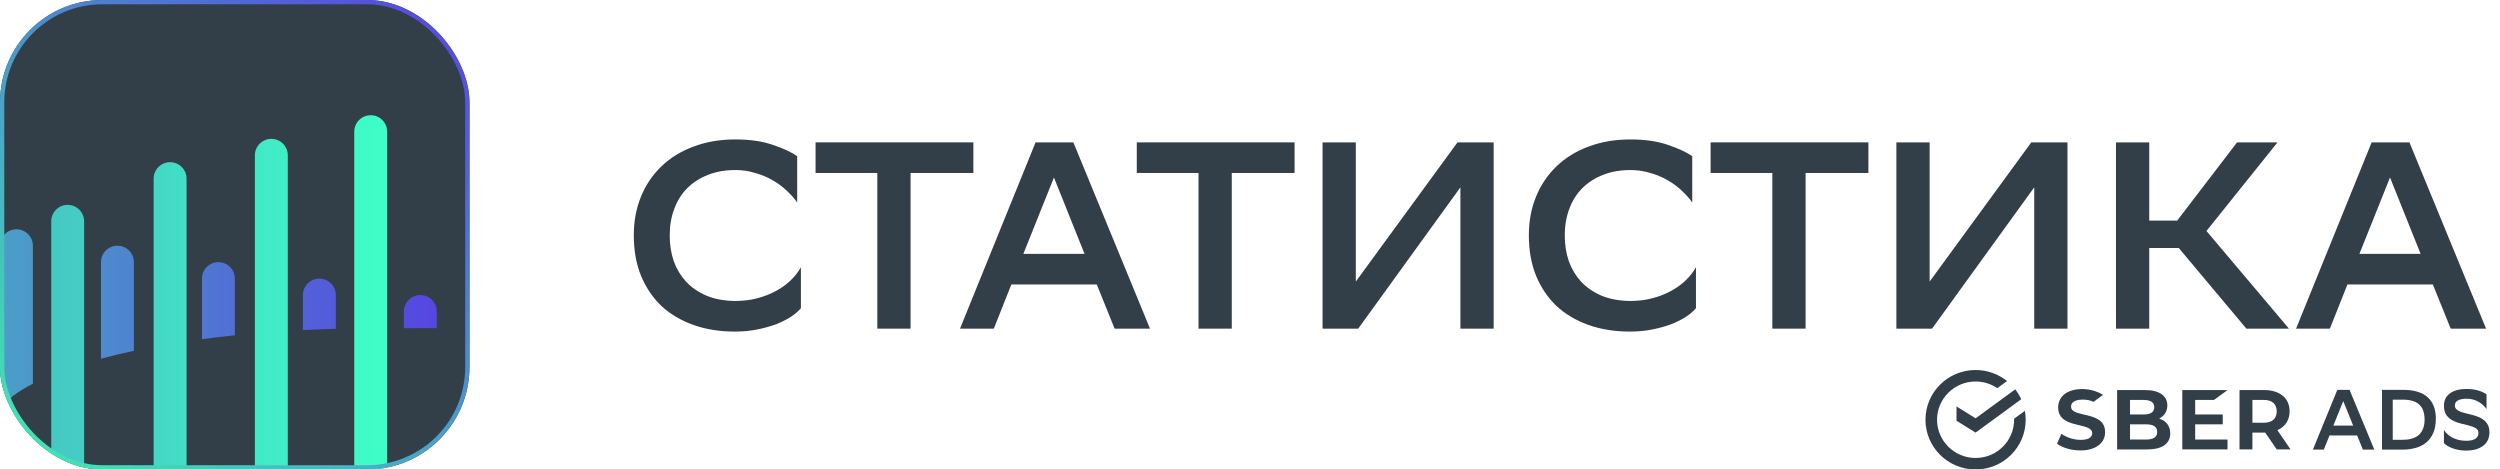
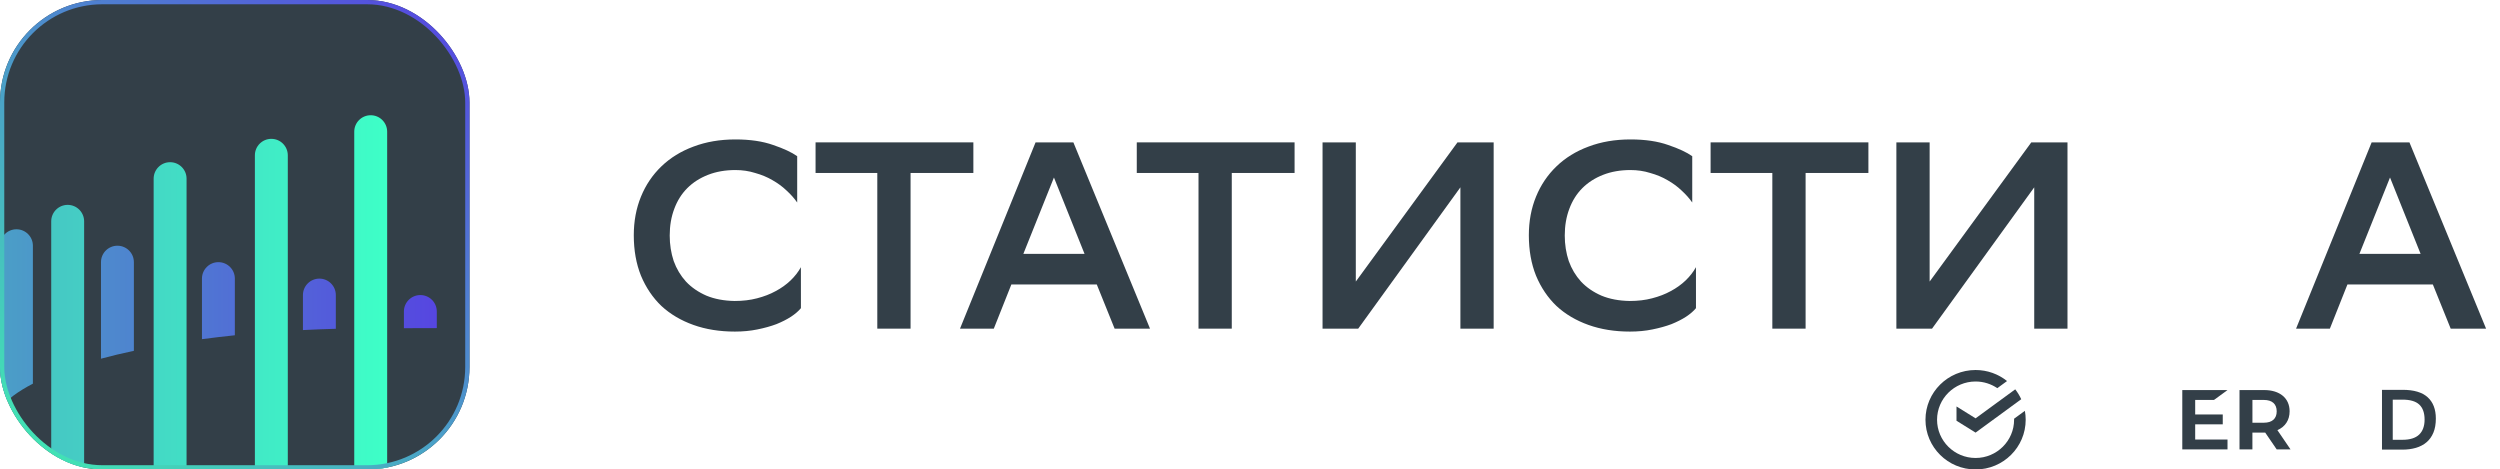
<svg xmlns="http://www.w3.org/2000/svg" fill="none" height="40" viewBox="0 0 213 40" width="213">
  <linearGradient id="a" gradientUnits="userSpaceOnUse" x1="0" x2="37.636" y1="23.818" y2="23.818">
    <stop offset="0" stop-color="#4b9fc7" />
    <stop offset="1" stop-color="#5645e1" />
  </linearGradient>
  <linearGradient id="b" gradientUnits="userSpaceOnUse" x1="33.091" x2="-60.001" y1="23.338" y2="23.338">
    <stop offset="0" stop-color="#3effc7" />
    <stop offset=".432" stop-color="#48b2c2" />
    <stop offset="1" stop-color="#5645e1" />
  </linearGradient>
  <linearGradient id="c" gradientUnits="userSpaceOnUse" x1="5.386" x2="38.282" y1="39.981" y2="0">
    <stop offset="0" stop-color="#42e3b4" />
    <stop offset="1" stop-color="#5645e1" />
  </linearGradient>
  <clipPath id="d">
    <rect height="40" rx="8.727" width="40" />
  </clipPath>
  <g clip-path="url(#d)">
    <rect fill="#333f48" height="40" rx="8.727" width="40" />
    <g clip-rule="evenodd" fill-rule="evenodd">
      <path d="m0 20.936c0-.774.627-1.401 1.401-1.401.774 0 1.401.627 1.401 1.401v11.753c-1.261.654-2.211 1.356-2.802 2.093zm37.215 7.017v-1.413c0-.774-.627-1.401-1.401-1.401-.774 0-1.401.627-1.401 1.401v1.422c.945-.002 1.88-.005 2.802-.008zm-8.603.059v-2.873c0-.774-.627-1.401-1.401-1.401s-1.401.627-1.401 1.401v2.983c.921-.047 1.855-.084 2.802-.11zm-8.603.554v-4.829c0-.774-.627-1.401-1.401-1.401s-1.401.627-1.401 1.401v5.161c.91-.122 1.845-.233 2.802-.332zm-8.603 1.323v-7.553c0-.774-.627-1.401-1.401-1.401-.774 0-1.401.627-1.401 1.401v8.224c.884-.238 1.819-.462 2.802-.671z" fill="url(#a)" />
      <path d="m31.584 9.818c-.774 0-1.402.628-1.402 1.402v32.833c0 .774.628 1.402 1.402 1.402s1.402-.628 1.402-1.402v-32.833c0-.774-.628-1.402-1.402-1.402zm-9.868 3.414c0-.774.628-1.402 1.402-1.402s1.402.628 1.402 1.402v29.42c0 .774-.628 1.402-1.402 1.402s-1.402-.628-1.402-1.402zm-7.223.587c-.774 0-1.402.628-1.402 1.402v25.56c0 .774.628 1.402 1.402 1.402s1.402-.628 1.402-1.402v-25.56c0-.774-.628-1.402-1.402-1.402zm-8.727 3.636c-.774 0-1.402.628-1.402 1.402v21.924c0 .774.628 1.402 1.402 1.402s1.402-.628 1.402-1.402v-21.924c0-.774-.628-1.402-1.402-1.402z" fill="url(#b)" />
    </g>
  </g>
  <rect height="39.636" rx="8.545" stroke="url(#c)" stroke-width=".364" width="39.636" x=".182" y=".182" />
  <g fill="#333f48">
    <path d="m68.239 26.255c-.197.242-.476.484-.839.726-.348.227-.763.438-1.247.635-.484.181-1.028.333-1.633.454-.59.121-1.224.181-1.905.181-1.3 0-2.479-.189-3.537-.567-1.058-.378-1.965-.914-2.721-1.61-.741-.71-1.323-1.572-1.746-2.585-.408-1.013-.612-2.162-.612-3.446 0-1.194.204-2.29.612-3.288s.99-1.859 1.746-2.585c.756-.726 1.663-1.285 2.721-1.678 1.073-.408 2.267-.612 3.582-.612 1.255 0 2.328.159 3.22.476.892.302 1.572.62 2.041.952v3.945c-.242-.348-.544-.688-.907-1.02-.348-.333-.748-.627-1.202-.884-.438-.257-.93-.461-1.474-.612-.529-.166-1.088-.249-1.678-.249-.862 0-1.64.136-2.335.408-.695.272-1.285.65-1.768 1.134s-.854 1.073-1.111 1.769c-.257.68-.386 1.436-.386 2.267 0 .771.113 1.496.34 2.177.242.665.59 1.247 1.043 1.746.469.499 1.051.899 1.746 1.202.695.287 1.496.438 2.403.453.695 0 1.33-.075 1.905-.227.59-.151 1.119-.355 1.587-.612.484-.257.907-.559 1.27-.907.363-.348.658-.726.884-1.134z" />
    <path d="m82.931 14.737h-5.351v13.264h-2.834v-13.264h-5.26v-2.607h13.445z" />
    <path d="m97.981 28.001h-3.016l-1.519-3.764h-7.278l-1.496 3.764h-2.88l6.439-15.871h3.22zm-5.578-6.371-2.607-6.507-2.607 6.507z" />
    <path d="m110.298 14.737h-5.351v13.264h-2.834v-13.264h-5.26v-2.607h13.445z" />
    <path d="m115.515 23.988 8.662-11.858h3.083v15.871h-2.834v-12.04l-8.707 12.04h-3.038v-15.871h2.834z" />
    <path d="m144.497 26.255c-.197.242-.477.484-.839.726-.348.227-.764.438-1.247.635-.484.181-1.028.333-1.633.454-.589.121-1.224.181-1.905.181-1.299 0-2.478-.189-3.537-.567-1.058-.378-1.965-.914-2.72-1.61-.741-.71-1.323-1.572-1.746-2.585-.408-1.013-.612-2.162-.612-3.446 0-1.194.204-2.29.612-3.288s.99-1.859 1.746-2.585c.755-.726 1.662-1.285 2.72-1.678 1.074-.408 2.268-.612 3.583-.612 1.254 0 2.328.159 3.219.476.892.302 1.572.62 2.041.952v3.945c-.242-.348-.544-.688-.907-1.02-.348-.333-.748-.627-1.202-.884-.438-.257-.929-.461-1.473-.612-.529-.166-1.089-.249-1.678-.249-.862 0-1.64.136-2.336.408-.695.272-1.284.65-1.768 1.134s-.854 1.073-1.111 1.769c-.257.68-.386 1.436-.386 2.267 0 .771.114 1.496.341 2.177.241.665.589 1.247 1.043 1.746.468.499 1.05.899 1.745 1.202.696.287 1.497.438 2.404.453.695 0 1.33-.075 1.904-.227.59-.151 1.119-.355 1.588-.612.483-.257.906-.559 1.269-.907.363-.348.658-.726.885-1.134z" />
    <path d="m159.188 14.737h-5.351v13.264h-2.834v-13.264h-5.26v-2.607h13.445z" />
    <path d="m164.405 23.988 8.661-11.858h3.084v15.871h-2.834v-12.04l-8.707 12.04h-3.038v-15.871h2.834z" />
-     <path d="m183.115 28.001h-2.834v-15.871h2.834v6.666h2.381l5.102-6.666h3.446l-6.054 7.55 7.029 8.321h-3.628l-5.759-6.87h-2.517z" />
    <path d="m211.814 28.001h-3.015l-1.52-3.764h-7.278l-1.496 3.764h-2.88l6.439-15.871h3.22zm-5.578-6.371-2.607-6.507-2.607 6.507z" />
-     <path d="m177.555 35.321c-.591-.138-1.102-.258-1.102-.667 0-.548.68-.607.973-.607.405 0 .636.056.938.192.146-.107.815-.596.815-.596-.441-.278-1.103-.496-1.745-.496-1.533 0-2.079.809-2.079 1.566 0 1.09.955 1.317 1.798 1.517.592.141 1.103.262 1.103.678 0 .213-.128.57-.986.57-.57 0-1.194-.199-1.638-.52l-.372.845c.451.349 1.234.574 2.002.574 1.271 0 2.094-.612 2.094-1.559 0-1.079-.957-1.302-1.8-1.499z" />
-     <path d="m184.011 35.683-.053-.017.049-.026c.419-.226.65-.617.65-1.102 0-.816-.697-1.304-1.865-1.304h-2.414v5.058h2.556c1.273 0 1.972-.486 1.972-1.369 0-.601-.326-1.052-.896-1.239zm-2.533-1.607h1.172c.738 0 .894.338.894.618 0 .407-.309.618-.894.618h-1.172zm1.172 1.236h-1.172zm.2 2.137h-1.372v-1.295h1.372c.625 0 .943.215.943.647 0 .432-.308.647-.943.647z" />
    <path d="m188.632 34.075 1.152-.842h-3.853v5.058h3.853v-.842h-2.754v-1.295h2.349v-.842h-2.349v-1.236z" />
    <path d="m195.154 38.291-1.12-1.643c.661-.286 1.041-.849 1.041-1.605 0-1.116-.831-1.81-2.171-1.81h-2.098v5.058h1.099v-1.433h.998c.032 0 .063 0 .093-.002l.978 1.434h1.179zm-3.247-4.216h.975c.704 0 1.093.345 1.093.97 0 .625-.388.97-1.093.97h-.975z" />
    <path d="m172.588 35.762c0-.259-.023-.512-.068-.759l-.92.672c0 .028.001.058.001.087 0 1.796-1.472 3.258-3.282 3.258s-3.282-1.461-3.282-3.258c0-1.796 1.472-3.258 3.282-3.258.686 0 1.323.21 1.851.568l.83-.607c-.733-.588-1.666-.94-2.681-.94-2.358 0-4.269 1.897-4.269 4.237 0 2.34 1.911 4.237 4.269 4.237s4.269-1.897 4.269-4.237z" />
    <path d="m171.698 33.171c.201.259.374.541.511.842l-3.89 2.846-1.625-1.011v-1.217l1.625 1.011z" />
-     <path d="m202.293 38.307h-.976l-.491-1.208h-2.353l-.483 1.208h-.932l2.082-5.093h1.041zm-1.804-2.045-.844-2.089-.843 2.089z" />
    <path d="m204.712 33.214c.953 0 1.662.211 2.126.633.464.422.696 1.026.696 1.812 0 .466-.069.866-.208 1.201s-.335.609-.587.822-.553.371-.902.473c-.35.102-.732.153-1.148.153h-1.744v-5.093zm-.022 4.256c.641 0 1.115-.148 1.423-.444.308-.296.462-.723.462-1.281s-.15-.992-.451-1.274c-.301-.281-.776-.422-1.426-.422h-.836v3.42z" />
-     <path d="m211.57 34.524c-.114-.106-.244-.201-.388-.284-.145-.082-.301-.148-.47-.197-.168-.049-.348-.073-.539-.073-.362.005-.621.058-.781.16-.158.102-.238.24-.238.415 0 .131.043.237.128.32s.196.15.333.204.294.101.469.142c.176.042.357.086.543.135.187.049.366.107.543.179.176.07.333.161.47.273.137.112.247.253.333.422.086.17.128.379.128.626 0 .213-.039.415-.118.604-.078.189-.2.353-.366.491s-.375.248-.627.328c-.251.08-.549.12-.89.12-.225 0-.437-.019-.634-.058-.199-.038-.378-.088-.539-.149-.162-.061-.302-.129-.421-.204-.12-.075-.214-.151-.283-.229v-1.12c.078.131.178.253.301.363.122.112.263.209.421.291.159.082.337.148.532.197s.406.073.631.073c.362 0 .628-.058.8-.174.17-.117.256-.279.256-.487 0-.18-.072-.314-.217-.404-.144-.089-.326-.163-.546-.222-.219-.058-.456-.117-.707-.175-.252-.058-.488-.143-.708-.255s-.402-.266-.546-.462c-.144-.196-.216-.465-.216-.804 0-.456.171-.809.514-1.058.341-.25.821-.374 1.436-.374.396.005.739.055 1.027.149s.506.198.652.31v1.258c-.073-.112-.167-.22-.282-.328z" />
  </g>
</svg>